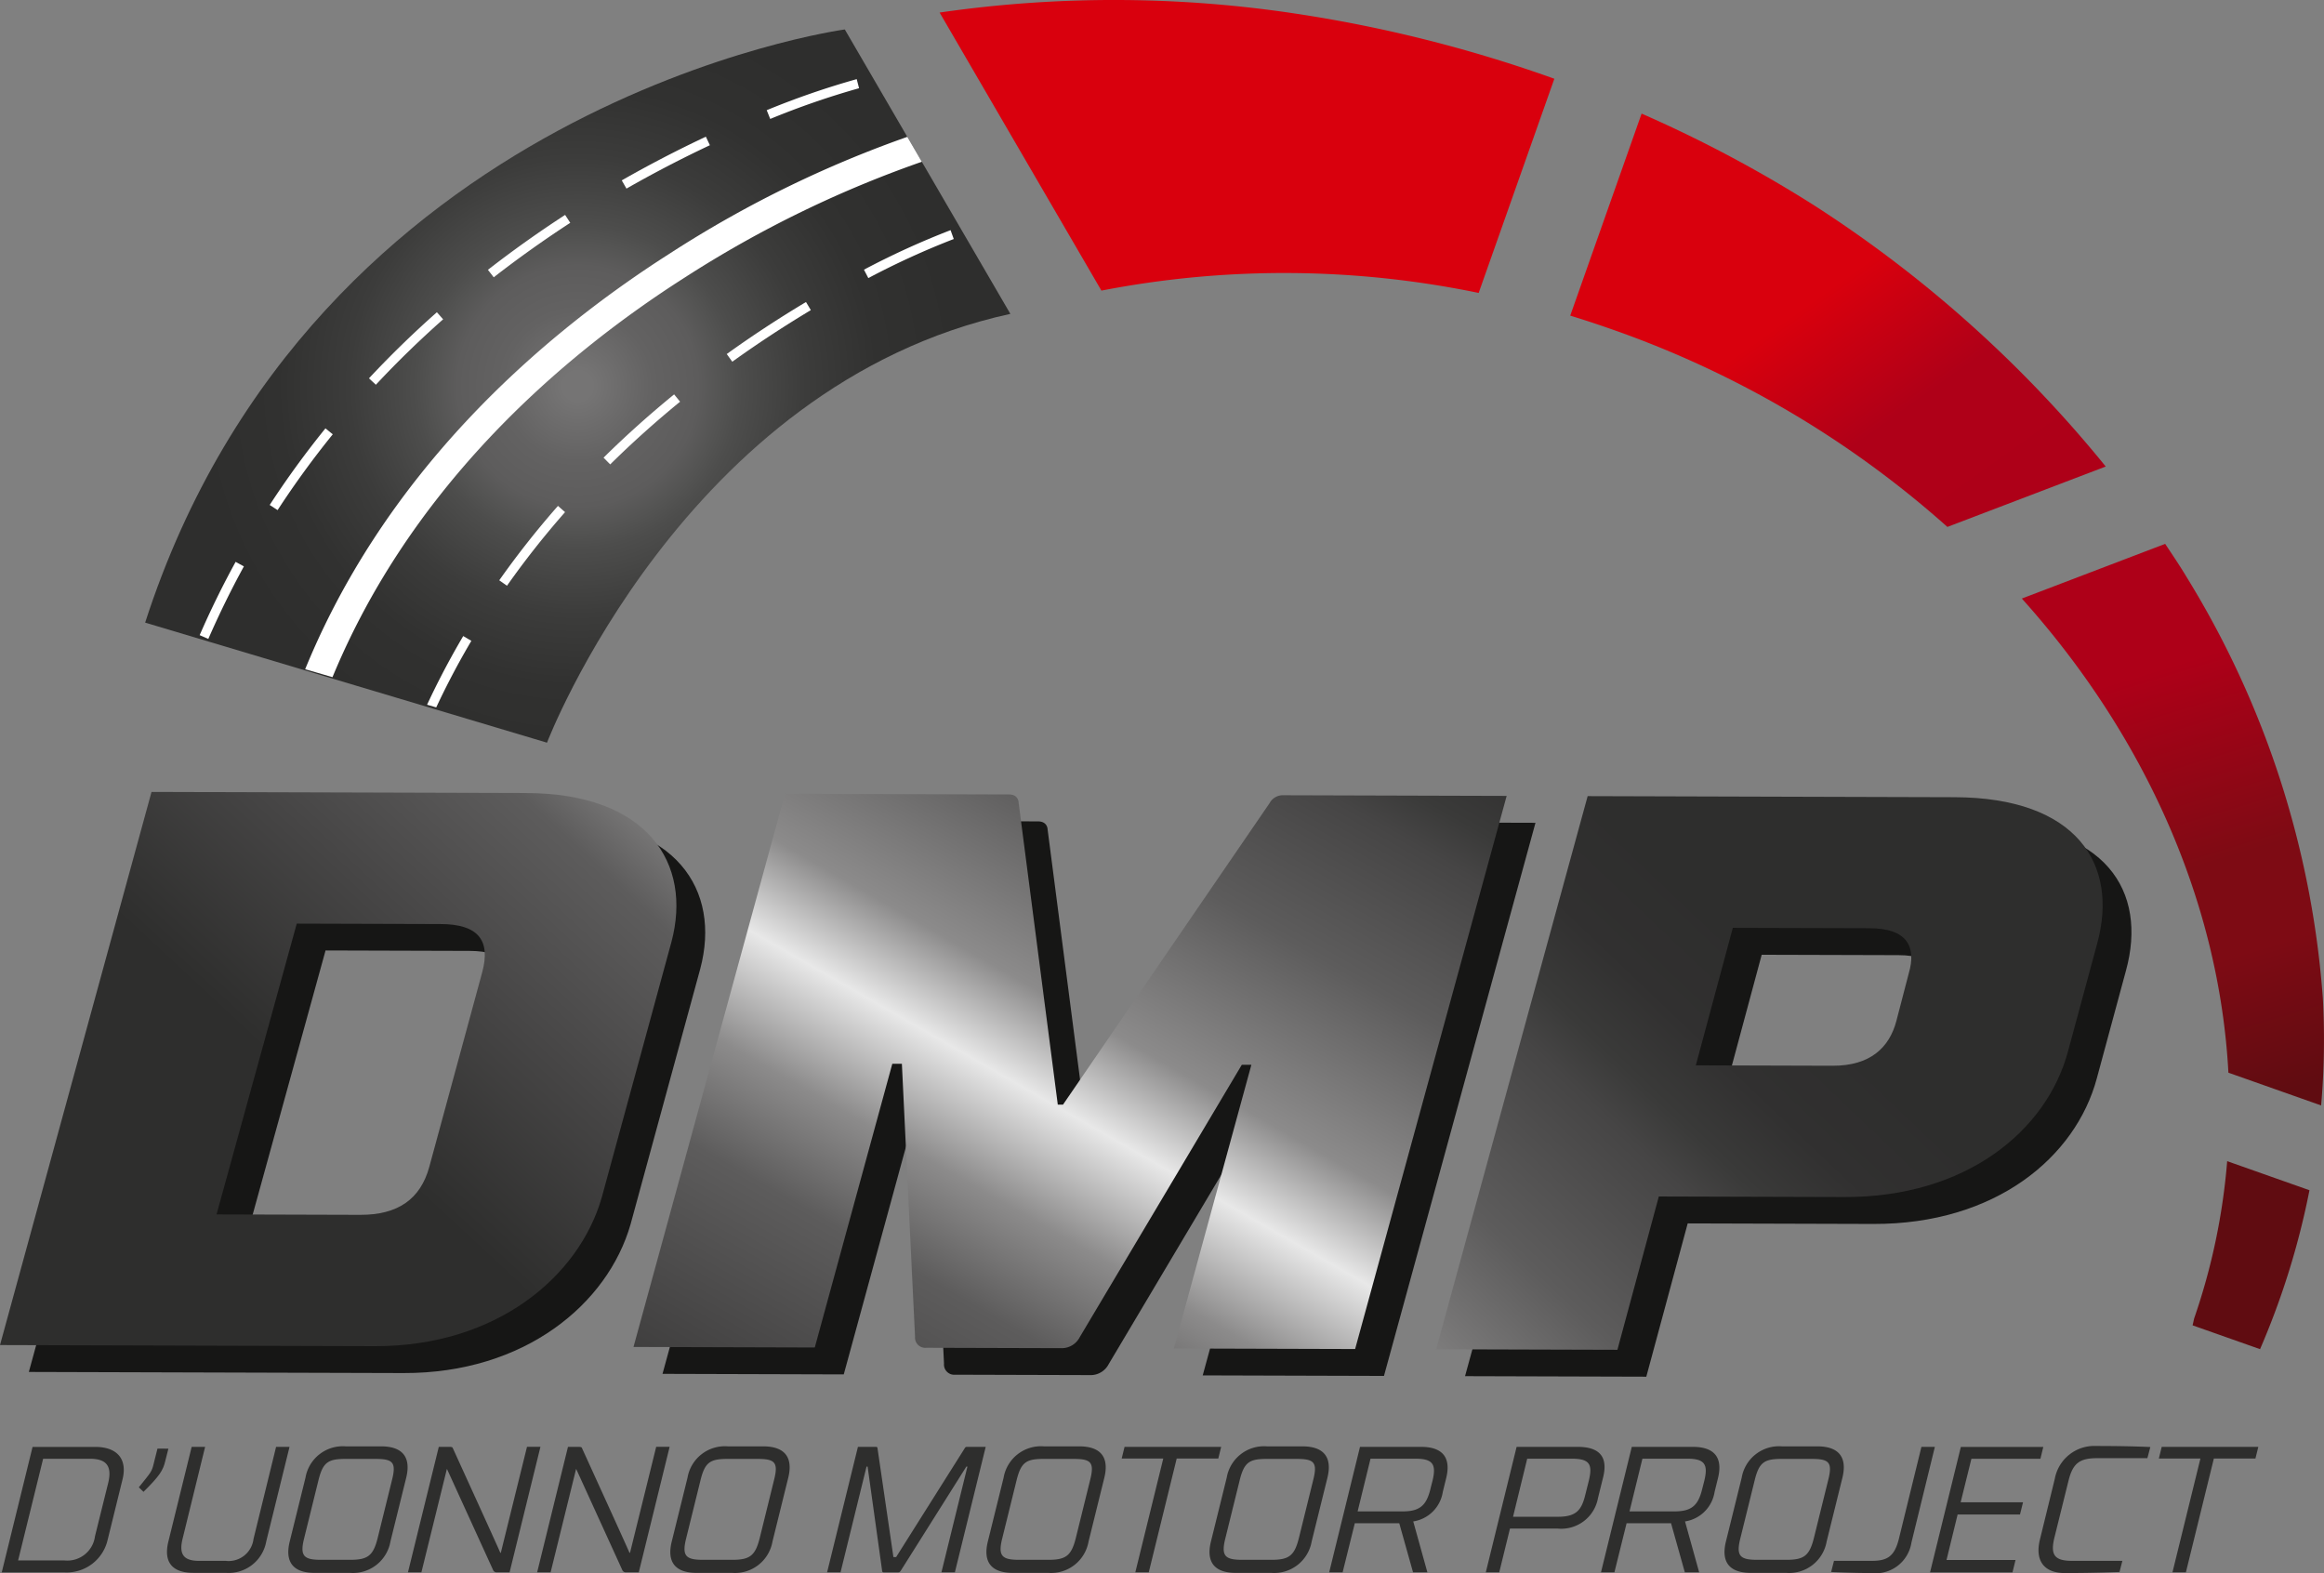
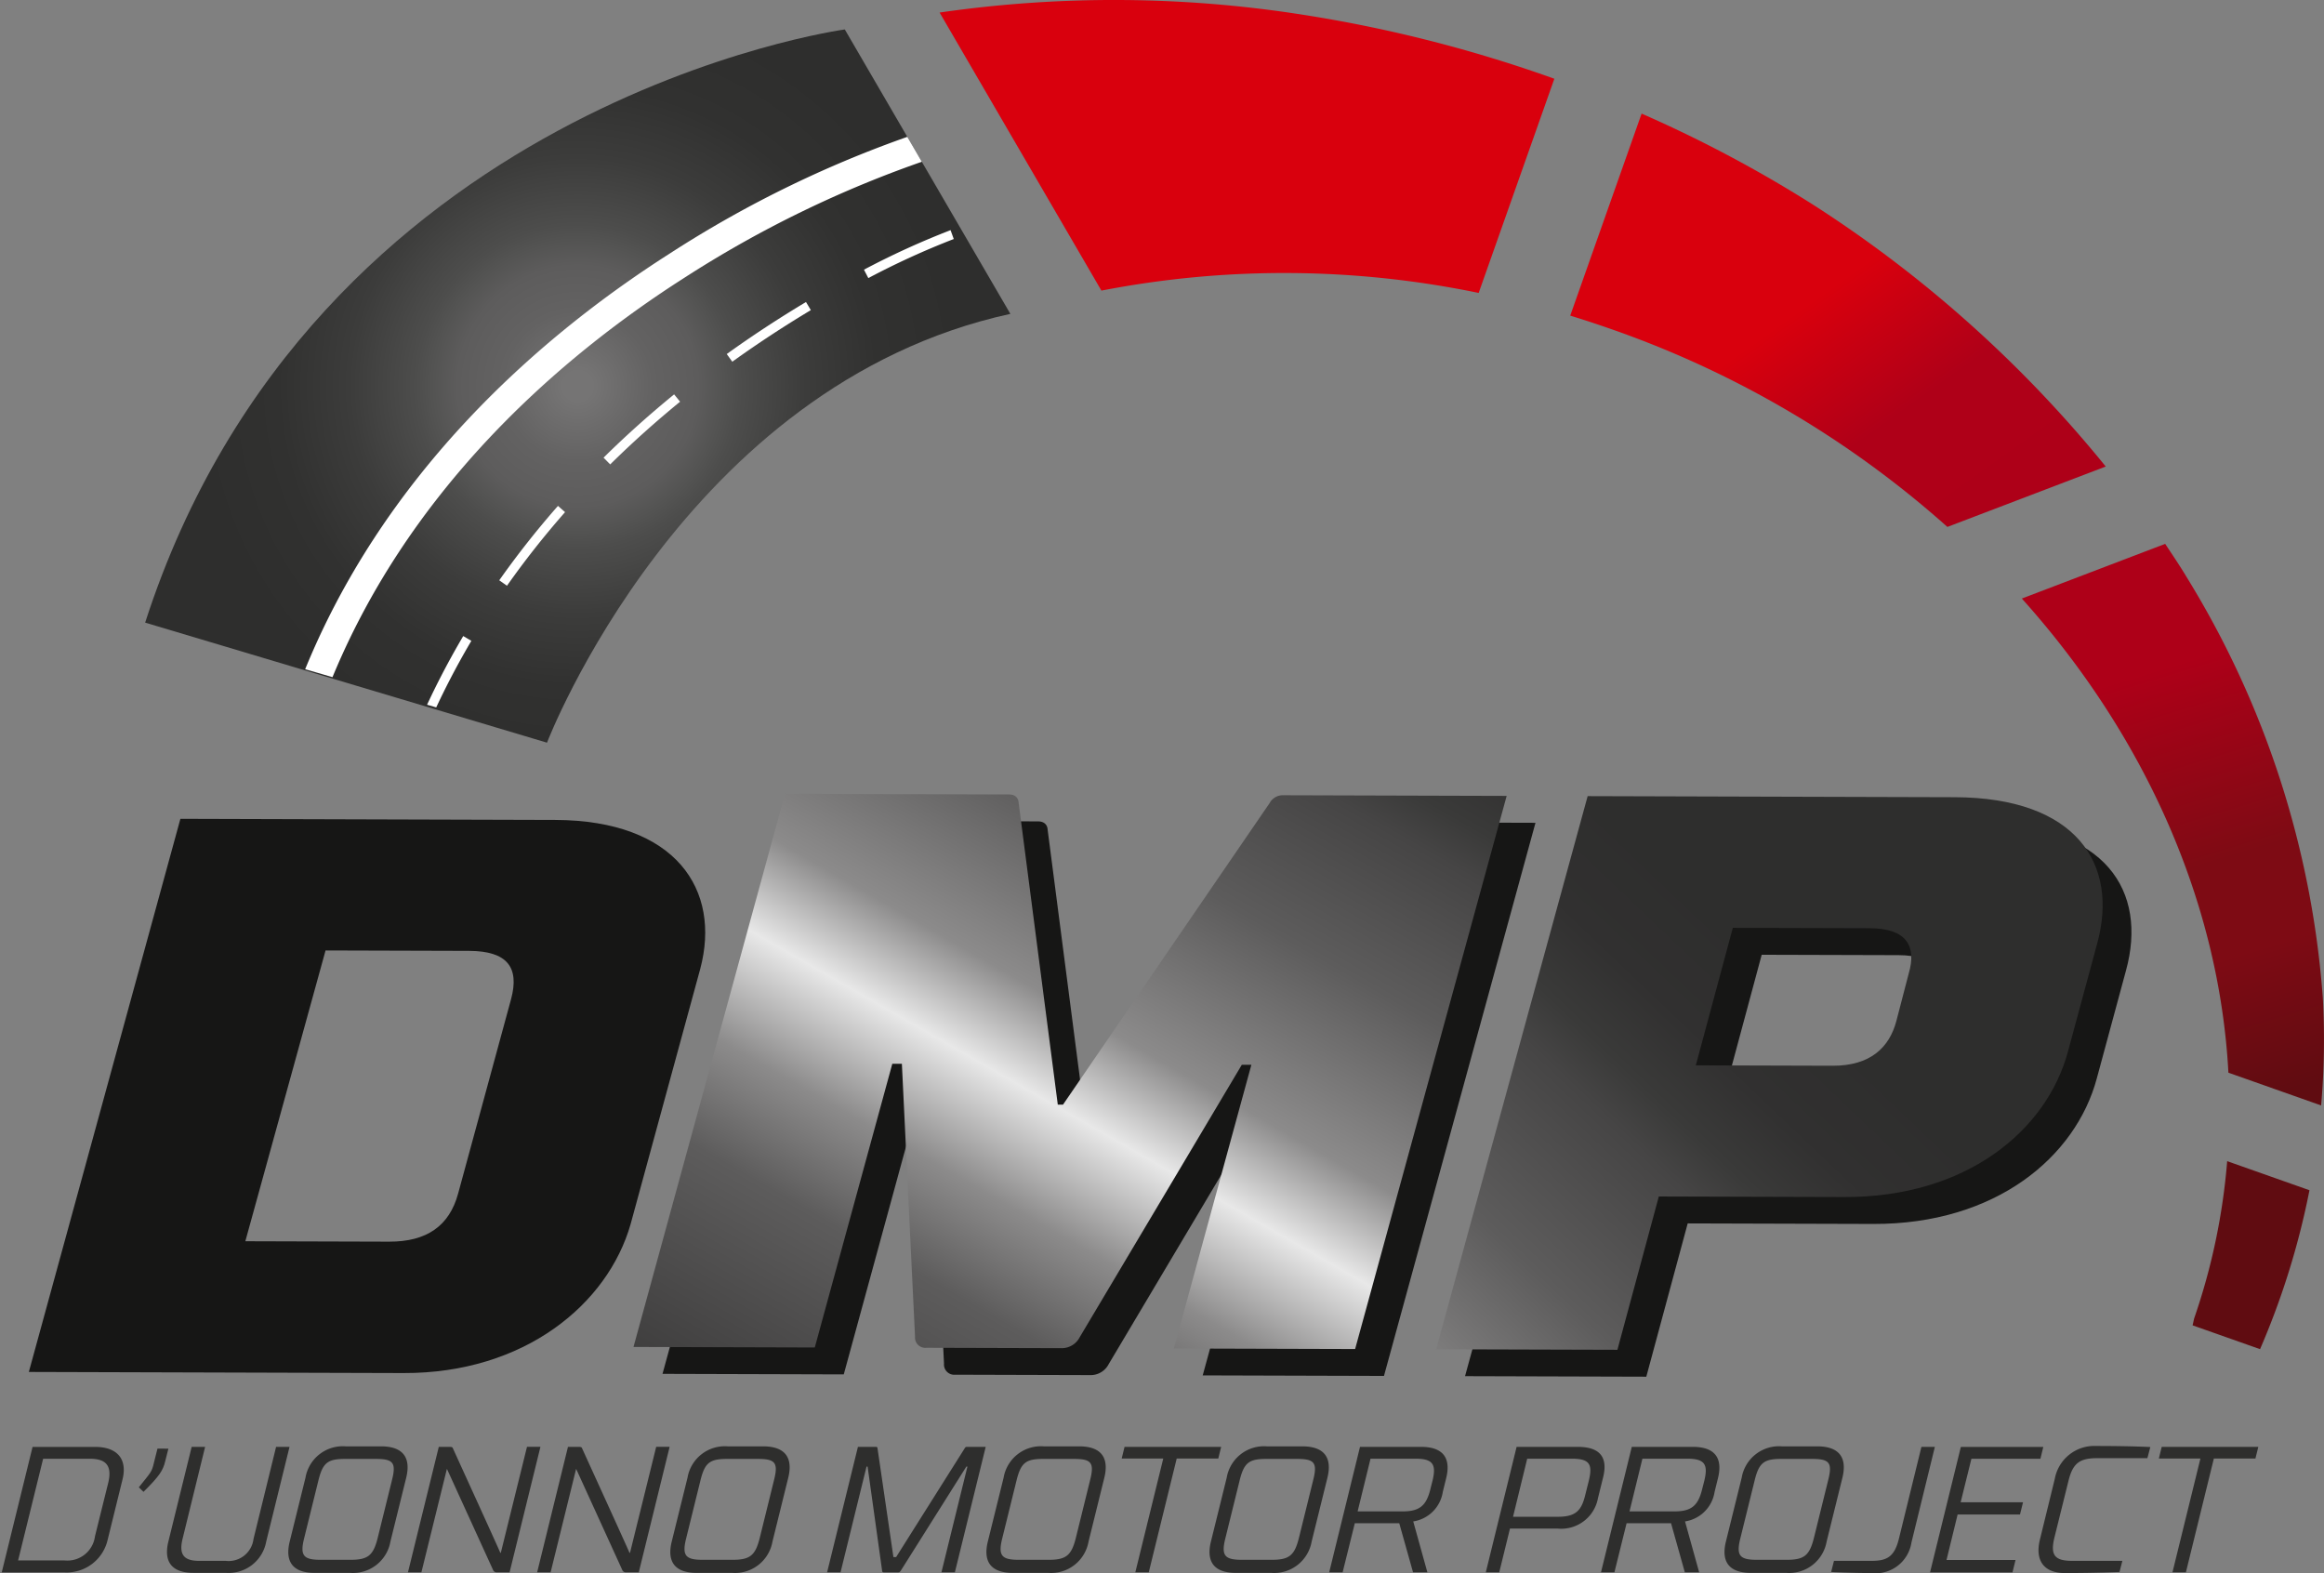
<svg xmlns="http://www.w3.org/2000/svg" xmlns:xlink="http://www.w3.org/1999/xlink" width="153.546" height="103.925" viewBox="0 0 153.546 103.925">
  <rect x="0" y="0" width="153.546" height="103.925" fill="#808080" stroke="none" />
  <defs>
    <radialGradient id="radial-gradient" cx="0.5" cy="0.5" r="0.556" gradientTransform="translate(0.088) scale(0.824 1)" gradientUnits="objectBoundingBox">
      <stop offset="0.037" stop-color="#757474" />
      <stop offset="0.189" stop-color="#636262" />
      <stop offset="0.302" stop-color="#5d5c5c" />
      <stop offset="0.367" stop-color="#535352" />
      <stop offset="0.406" stop-color="#4d4d4c" />
      <stop offset="0.574" stop-color="#3c3c3b" />
      <stop offset="0.753" stop-color="#313130" />
      <stop offset="0.961" stop-color="#2e2e2d" />
    </radialGradient>
    <linearGradient id="linear-gradient" x1="0.043" y1="0.139" x2="0.876" y2="1.045" gradientUnits="objectBoundingBox">
      <stop offset="0" stop-color="#d9000d" />
      <stop offset="0.413" stop-color="#d9000d" />
      <stop offset="0.666" stop-color="#af0018" />
      <stop offset="1" stop-color="#ae0018" />
    </linearGradient>
    <linearGradient id="linear-gradient-2" x1="0.425" y1="0.002" x2="0.591" y2="1.019" gradientUnits="objectBoundingBox">
      <stop offset="0.217" stop-color="#ae0018" />
      <stop offset="0.574" stop-color="#7e0b14" />
      <stop offset="0.743" stop-color="#7e0b14" />
      <stop offset="1" stop-color="#600c11" />
    </linearGradient>
    <linearGradient id="linear-gradient-3" x1="0.182" y1="0.734" x2="2.253" y2="-1.051" gradientUnits="objectBoundingBox">
      <stop offset="0" stop-color="#2e2e2d" />
      <stop offset="0.119" stop-color="#2e2e2d" />
      <stop offset="0.229" stop-color="#464545" />
      <stop offset="0.332" stop-color="#5d5c5c" />
      <stop offset="0.399" stop-color="#8c8b8b" />
      <stop offset="0.47" stop-color="#e8e8e8" />
      <stop offset="0.529" stop-color="#8c8b8b" />
      <stop offset="0.638" stop-color="#5d5c5c" />
      <stop offset="0.731" stop-color="#464545" />
      <stop offset="0.76" stop-color="#3a3a39" />
      <stop offset="0.804" stop-color="#313030" />
      <stop offset="0.862" stop-color="#2e2e2d" />
      <stop offset="1" stop-color="#2e2e2d" />
    </linearGradient>
    <linearGradient id="linear-gradient-4" x1="-0.293" y1="1.38" x2="1.312" y2="-0.402" xlink:href="#linear-gradient-3" />
    <linearGradient id="linear-gradient-5" x1="-1.296" y1="1.877" x2="0.806" y2="0.09" xlink:href="#linear-gradient-3" />
    <clipPath id="clip-path">
      <path id="Tracciato_167" data-name="Tracciato 167" d="M138.623,126.887l10.938,18.789L134.153,150.4l-12.229,12.651L117.5,173.385l-25.1-7.311,20.46-27.057L123.4,135.01Z" transform="translate(-92.397 -126.887)" fill="none" />
    </clipPath>
  </defs>
  <g id="Raggruppa_79" data-name="Raggruppa 79" transform="translate(-62.256 -120.771)">
    <path id="Tracciato_134" data-name="Tracciato 134" d="M138.623,126.887s-35.106,4.758-46.226,39.187l26.55,7.932s9.033-23.619,30.614-28.33Z" transform="translate(-20.551 -4.17)" fill="url(#radial-gradient)" />
    <g id="Raggruppa_73" data-name="Raggruppa 73" transform="translate(124.33 120.771)">
      <path id="Tracciato_135" data-name="Tracciato 135" d="M388.321,157.706q1.395.428,2.783.917a65.982,65.982,0,0,1,22.136,13.042l10.462-3.99a81.682,81.682,0,0,0-19.208-17.216,84.906,84.906,0,0,0-11.458-6.1Z" transform="translate(-346.65 -136.854)" fill="url(#linear-gradient)" />
      <path id="Tracciato_136" data-name="Tracciato 136" d="M492.985,235.891c-.442-.739-.936-1.465-1.418-2.194l-9.47,3.613c8.158,9.08,13.05,20.11,13.648,31.324l6.127,2.164a50.4,50.4,0,0,0,.113-7.085A61.569,61.569,0,0,0,492.985,235.891Z" transform="translate(-410.589 -197.767)" fill="url(#linear-gradient-2)" />
      <path id="Tracciato_137" data-name="Tracciato 137" d="M517.658,372.252c-.039.154-.067.315-.107.466l4.458,1.574a51.515,51.515,0,0,0,3.265-10.5l-5.437-1.92A42.106,42.106,0,0,1,517.658,372.252Z" transform="translate(-434.762 -285.16)" fill="#600c11" />
      <path id="Tracciato_138" data-name="Tracciato 138" d="M268.046,139.97a63.36,63.36,0,0,1,24.925.154l5-14.151a90.667,90.667,0,0,0-16.615-4.229,80.421,80.421,0,0,0-24-.144Z" transform="translate(-257.35 -120.771)" fill="#d9000d" />
    </g>
    <g id="Raggruppa_74" data-name="Raggruppa 74" transform="translate(64.165 174.867)">
      <path id="Tracciato_139" data-name="Tracciato 139" d="M78.267,290.791l24.757.073c8,.023,10.983,4.63,9.586,9.85l-4.6,16.861c-1.512,5.272-7,9.854-15,9.831l-24.757-.073Zm21.844,11.924c.582-2.14-.278-3.188-2.754-3.2l-9.5-.028-5.3,19.21,9.5.028c2.476.007,3.976-1.033,4.558-3.174Z" transform="translate(-68.257 -290.791)" fill="#161615" />
      <path id="Tracciato_140" data-name="Tracciato 140" d="M241.835,291.793a.988.988,0,0,1,.923-.52l14.739.043-10.01,36.542-11.976-.035,5.122-18.74-.633,0-10.7,17.993a1.341,1.341,0,0,1-1.154.728l-8.982-.026a.678.678,0,0,1-.746-.734l-.868-18.027-.633,0-5.122,18.74-11.975-.035,10.01-36.542,14.8.043c.633,0,.632.524.632.524l2.59,19.965h.346Z" transform="translate(-157.957 -291.054)" fill="#161615" />
      <path id="Tracciato_141" data-name="Tracciato 141" d="M378.455,328.242l-11.976-.035,10.01-36.542,24.239.071c8.06.024,10.869,4.421,9.414,9.693l-1.921,7.1c-1.4,5.221-6.707,9.646-14.767,9.622l-12.264-.036Zm18.43-21.732.815-3.132c.524-1.775-.106-2.978-2.582-2.985l-9.039-.026-2.445,9.083,9.039.026C395.149,309.483,396.419,308.285,396.885,306.51Z" transform="translate(-271.593 -291.387)" fill="#161615" />
    </g>
-     <path id="Tracciato_142" data-name="Tracciato 142" d="M97.027,285.277l-24.76-.073L62.256,321.747l24.759.073c8,.024,13.488-4.558,15-9.831l4.6-16.862C108.011,289.907,105.03,285.3,97.027,285.277Zm-2.914,11.852L90.62,309.971c-.582,2.14-2.082,3.18-4.558,3.173l-9.5-.028,5.3-19.211,9.5.028C93.834,293.94,94.695,294.988,94.113,297.129Z" transform="translate(0 -112.115)" fill="url(#linear-gradient-3)" />
    <path id="Tracciato_143" data-name="Tracciato 143" d="M236.76,285.686a.989.989,0,0,0-.923.52l-13.648,19.918h-.346l-2.59-19.965s0-.523-.632-.525l-14.8-.044-10.011,36.544,11.977.035,5.122-18.742.633,0,.869,18.028a.679.679,0,0,0,.746.734l8.982.026a1.339,1.339,0,0,0,1.154-.728L234,303.494l.633,0-5.122,18.742,11.977.035L251.5,285.729Z" transform="translate(-89.699 -112.377)" fill="url(#linear-gradient-4)" />
    <path id="Tracciato_144" data-name="Tracciato 144" d="M394.727,286.149l-24.241-.071-10.011,36.543,11.977.035,2.736-10.128,12.265.036c8.062.024,13.371-4.4,14.769-9.622l1.921-7.1C405.6,290.57,402.789,286.173,394.727,286.149ZM391.7,297.791l-.815,3.133c-.466,1.775-1.737,2.973-4.213,2.966l-9.04-.027,2.445-9.084,9.041.026C391.593,294.813,392.222,296.016,391.7,297.791Z" transform="translate(-203.334 -112.711)" fill="url(#linear-gradient-5)" />
    <g id="Raggruppa_75" data-name="Raggruppa 75" transform="translate(62.371 216.299)">
      <path id="Tracciato_145" data-name="Tracciato 145" d="M64.656,421.2H68.8c1.385,0,2.143.746,1.8,2.143l-.983,3.991a2.772,2.772,0,0,1-2.854,2.155H62.619Zm5,2.368c.284-1.2-.213-1.586-1.232-1.586H65.354L63.7,428.7h3.067a1.839,1.839,0,0,0,2.013-1.6Z" transform="translate(-62.619 -421.138)" fill="#2e2e2d" />
      <path id="Tracciato_146" data-name="Tracciato 146" d="M93.039,421.57l-.213.84c-.142.592-.367.959-1.433,2.013l-.308-.3c.794-.995.853-.995.995-1.611l.237-.947Z" transform="translate(-82.028 -421.392)" fill="#2e2e2d" />
      <path id="Tracciato_147" data-name="Tracciato 147" d="M99.063,428.728h1.752a1.655,1.655,0,0,0,1.835-1.445l1.492-6.087h.888l-1.539,6.252a2.525,2.525,0,0,1-2.676,2.072H98.684c-1.374,0-2-.675-1.658-2.072l1.539-6.252h.888l-1.492,6.087C97.713,428.314,98.044,428.728,99.063,428.728Z" transform="translate(-86.016 -421.138)" fill="#2e2e2d" />
      <path id="Tracciato_148" data-name="Tracciato 148" d="M122.215,427.373l1.042-4.215a2.5,2.5,0,0,1,2.652-2.072h2.345c1.374,0,2,.675,1.658,2.072l-1.042,4.215a2.514,2.514,0,0,1-2.664,2.072h-2.345C122.487,429.445,121.872,428.77,122.215,427.373Zm1.906-4.073-.947,3.837c-.3,1.184-.047,1.445,1.113,1.445h1.918c1.16,0,1.528-.26,1.823-1.445l.948-3.837c.3-1.184.035-1.385-1.125-1.385h-1.918C124.773,421.914,124.417,422.116,124.121,423.3Z" transform="translate(-103.189 -421.061)" fill="#2e2e2d" />
      <path id="Tracciato_149" data-name="Tracciato 149" d="M153.687,429.486h-.829a.259.259,0,0,1-.272-.178l-3.032-6.643h-.012l-1.681,6.82h-.888l2.037-8.289h.7c.2,0,.213.047.237.107s3.055,6.69,3.126,6.892h.035l1.729-7h.888Z" transform="translate(-120.134 -421.138)" fill="#2e2e2d" />
      <path id="Tracciato_150" data-name="Tracciato 150" d="M180.515,429.486h-.829a.259.259,0,0,1-.272-.178l-3.031-6.643h-.012l-1.681,6.82H173.8l2.037-8.289h.7c.2,0,.213.047.237.107s3.055,6.69,3.126,6.892h.036l1.729-7h.888Z" transform="translate(-138.426 -421.138)" fill="#2e2e2d" />
      <path id="Tracciato_151" data-name="Tracciato 151" d="M201.547,427.373l1.042-4.215a2.5,2.5,0,0,1,2.653-2.072h2.345c1.374,0,2,.675,1.658,2.072l-1.042,4.215a2.513,2.513,0,0,1-2.664,2.072h-2.345C201.819,429.445,201.2,428.77,201.547,427.373Zm1.906-4.073-.947,3.837c-.3,1.184-.047,1.445,1.113,1.445h1.919c1.16,0,1.527-.26,1.823-1.445l.947-3.837c.3-1.184.035-1.385-1.125-1.385h-1.918C204.1,421.914,203.749,422.116,203.453,423.3Z" transform="translate(-157.28 -421.061)" fill="#2e2e2d" />
      <path id="Tracciato_152" data-name="Tracciato 152" d="M243.112,421.268a.137.137,0,0,1,.118-.071h1.255l-2.037,8.289h-.888l1.717-6.986h-.071l-4.334,6.88s-.059.107-.154.107h-.983c-.094,0-.094-.107-.094-.107l-.959-6.88h-.071l-1.717,6.986h-.888l2.037-8.289h1.208a.085.085,0,0,1,.083.071l1.054,7.211h.178Z" transform="translate(-179.475 -421.138)" fill="#2e2e2d" />
      <path id="Tracciato_153" data-name="Tracciato 153" d="M267.184,427.373l1.042-4.215a2.5,2.5,0,0,1,2.652-2.072h2.345c1.374,0,2,.675,1.658,2.072l-1.042,4.215a2.513,2.513,0,0,1-2.664,2.072H268.83C267.456,429.445,266.841,428.77,267.184,427.373Zm1.906-4.073-.947,3.837c-.3,1.184-.047,1.445,1.113,1.445h1.919c1.16,0,1.528-.26,1.823-1.445l.947-3.837c.3-1.184.036-1.385-1.125-1.385H270.9C269.741,421.914,269.386,422.116,269.09,423.3Z" transform="translate(-202.033 -421.061)" fill="#2e2e2d" />
      <path id="Tracciato_154" data-name="Tracciato 154" d="M301.562,421.967h-2.747l-1.847,7.519h-.888l1.847-7.519H295.18l.189-.77h6.383Z" transform="translate(-221.185 -421.138)" fill="#2e2e2d" />
      <path id="Tracciato_155" data-name="Tracciato 155" d="M313.51,427.373l1.042-4.215a2.5,2.5,0,0,1,2.652-2.072h2.345c1.374,0,2,.675,1.658,2.072l-1.042,4.215a2.513,2.513,0,0,1-2.664,2.072h-2.345C313.782,429.445,313.167,428.77,313.51,427.373Zm1.906-4.073-.947,3.837c-.3,1.184-.048,1.445,1.113,1.445H317.5c1.16,0,1.528-.26,1.823-1.445l.947-3.837c.3-1.184.036-1.385-1.125-1.385h-1.918C316.068,421.914,315.712,422.116,315.416,423.3Z" transform="translate(-233.619 -421.061)" fill="#2e2e2d" />
      <path id="Tracciato_156" data-name="Tracciato 156" d="M339.157,429.486h-.888l2.036-8.289h4.038c1.374,0,2,.663,1.658,2.06l-.225.912a2.331,2.331,0,0,1-1.954,1.954l.935,3.363h-.947l-.912-3.244h-2.936Zm5.8-5.506.142-.556c.249-1.042.047-1.445-1.113-1.445H341l-.852,3.481h2.984C344.3,425.46,344.7,425.022,344.959,423.98Z" transform="translate(-250.565 -421.138)" fill="#2e2e2d" />
      <path id="Tracciato_157" data-name="Tracciato 157" d="M371.677,429.486h-.888l2.036-8.289h4.038c1.373,0,2.025.6,1.681,2l-.343,1.385a2.466,2.466,0,0,1-2.664,2.013h-3.15Zm5.684-5.115.237-.947c.249-1.042.083-1.445-1.113-1.445h-2.96l-.936,3.836h2.961C376.745,425.815,377.112,425.4,377.361,424.37Z" transform="translate(-272.738 -421.138)" fill="#2e2e2d" />
      <path id="Tracciato_158" data-name="Tracciato 158" d="M395.6,429.486h-.888l2.036-8.289h4.038c1.373,0,2,.663,1.658,2.06l-.225.912a2.332,2.332,0,0,1-1.954,1.954l.935,3.363h-.947l-.912-3.244h-2.937Zm5.8-5.506.142-.556c.249-1.042.047-1.445-1.113-1.445H397.45l-.853,3.481h2.984C400.742,425.46,401.145,425.022,401.4,423.98Z" transform="translate(-289.051 -421.138)" fill="#2e2e2d" />
      <path id="Tracciato_159" data-name="Tracciato 159" d="M420.45,427.373l1.042-4.215a2.5,2.5,0,0,1,2.652-2.072h2.345c1.373,0,2,.675,1.658,2.072l-1.042,4.215a2.513,2.513,0,0,1-2.664,2.072H422.1C420.722,429.445,420.107,428.77,420.45,427.373Zm1.907-4.073-.948,3.837c-.3,1.184-.047,1.445,1.113,1.445h1.918c1.161,0,1.528-.26,1.824-1.445l.947-3.837c.3-1.184.036-1.385-1.125-1.385h-1.918C423.008,421.914,422.652,422.116,422.357,423.3Z" transform="translate(-306.534 -421.061)" fill="#2e2e2d" />
      <path id="Tracciato_160" data-name="Tracciato 160" d="M442.682,428.728h2.474c1.018,0,1.516-.261,1.812-1.445l1.492-6.087h.888L447.8,427.52a2.4,2.4,0,0,1-2.664,2.013c-1.279,0-2.641-.071-2.641-.071Z" transform="translate(-321.627 -421.138)" fill="#2e2e2d" />
      <path id="Tracciato_161" data-name="Tracciato 161" d="M465.069,421.2h5.447l-.19.782h-4.559l-.711,2.877h4.121l-.2.805h-4.121l-.734,3.007h4.559l-.2.817h-5.447Z" transform="translate(-335.631 -421.138)" fill="#2e2e2d" />
      <path id="Tracciato_162" data-name="Tracciato 162" d="M492.747,421.816h-3.292c-1.16,0-1.622.3-1.918,1.48l-.936,3.777c-.284,1.172.036,1.528,1.2,1.528h3.292l-.189.734s-1.622.071-3.612.071c-1.374,0-1.989-.817-1.646-2.214l.983-4.014a2.652,2.652,0,0,1,2.723-2.167c2.356,0,3.588.071,3.588.071Z" transform="translate(-350.984 -421.011)" fill="#2e2e2d" />
      <path id="Tracciato_163" data-name="Tracciato 163" d="M516.931,421.967h-2.747l-1.847,7.519h-.888l1.847-7.519h-2.747l.19-.77h6.382Z" transform="translate(-368.03 -421.138)" fill="#2e2e2d" />
    </g>
    <g id="Raggruppa_78" data-name="Raggruppa 78" transform="translate(71.846 122.717)">
      <g id="Raggruppa_77" data-name="Raggruppa 77" transform="translate(0 0)" clip-path="url(#clip-path)">
        <g id="Raggruppa_76" data-name="Raggruppa 76" transform="translate(3.602 3.282)">
          <path id="Tracciato_164" data-name="Tracciato 164" d="M126.2,185.346l-1.745-.671c5.393-14.008,16.251-23.157,24.41-28.365a74.147,74.147,0,0,1,16.574-8.026l.545,1.788a73.778,73.778,0,0,0-16.159,7.843C141.917,162.969,131.4,171.832,126.2,185.346Z" transform="translate(-117.855 -144.757)" fill="#fff" />
-           <path id="Tracciato_165" data-name="Tracciato 165" d="M104.288,174.184l-.571-.249c.715-1.644,1.515-3.273,2.376-4.842l.546.3C105.787,170.946,105,172.557,104.288,174.184Zm4.578-8.51-.522-.339a60.4,60.4,0,0,1,3.683-5.061l.484.392A59.765,59.765,0,0,0,108.866,165.674Zm6.493-8.282-.456-.425c1.4-1.5,2.913-2.973,4.487-4.365l.413.467C118.245,154.447,116.75,155.9,115.359,157.392Zm7.786-7.1-.383-.492c1.623-1.263,3.339-2.484,5.1-3.628l.339.522C126.456,147.832,124.754,149.042,123.145,150.295Zm8.769-5.86-.309-.541c1.8-1.03,3.672-2,5.556-2.887l.265.564C135.557,142.449,133.7,143.413,131.914,144.435Zm9.5-4.6-.232-.578a53.77,53.77,0,0,1,5.946-2.052l.155.6A53.341,53.341,0,0,0,141.414,139.832Z" transform="translate(-103.717 -137.202)" fill="#fff" />
          <path id="Tracciato_166" data-name="Tracciato 166" d="M150.037,201.2l-.57-.25a52.635,52.635,0,0,1,2.858-5.572l.536.317A51.982,51.982,0,0,0,150.037,201.2Zm5.177-9.147-.51-.359a58.346,58.346,0,0,1,3.88-4.915l.468.412A57.688,57.688,0,0,0,155.214,192.055Zm6.819-8.017-.437-.444c1.46-1.441,3.029-2.847,4.662-4.18l.394.483C165.034,181.217,163.481,182.611,162.034,184.038Zm8.067-6.784-.364-.506c1.681-1.209,3.443-2.365,5.235-3.436l.32.535C173.515,174.91,171.768,176.056,170.1,177.254Zm8.988-5.526-.287-.553a52.893,52.893,0,0,1,5.722-2.611l.211.586A52.442,52.442,0,0,0,179.09,171.728Z" transform="translate(-134.911 -158.585)" fill="#fff" />
        </g>
      </g>
    </g>
  </g>
</svg>